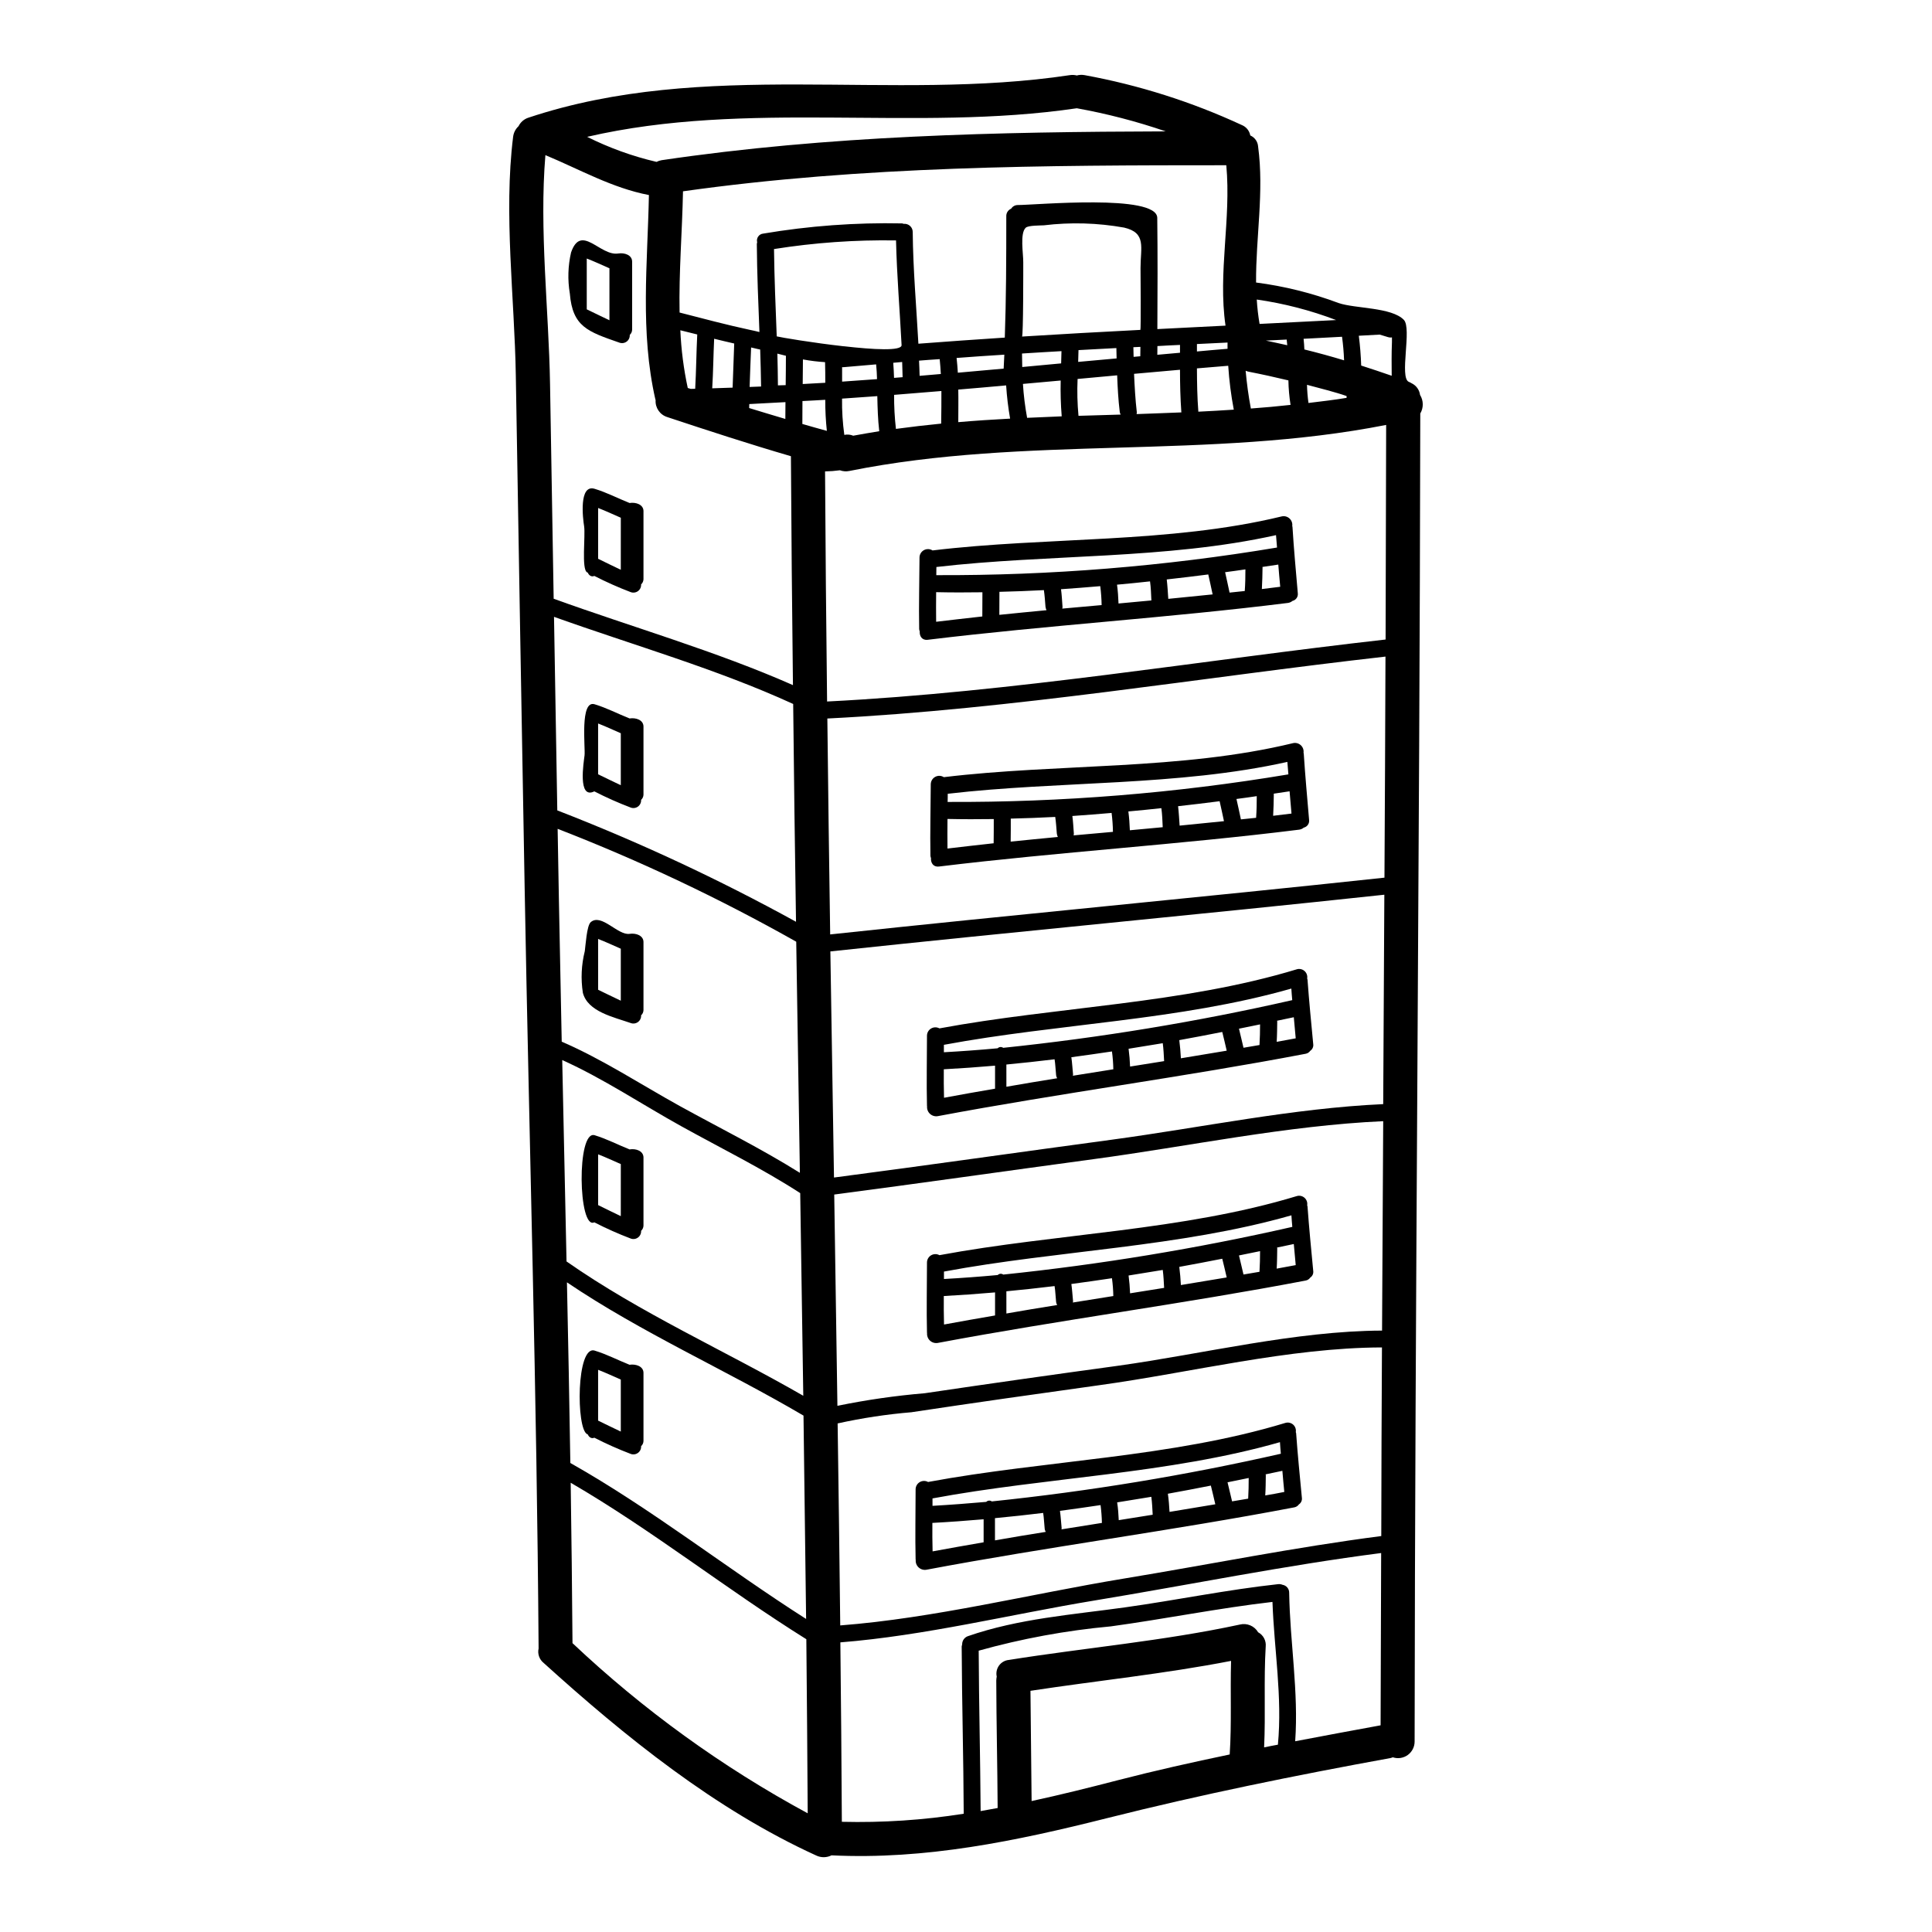
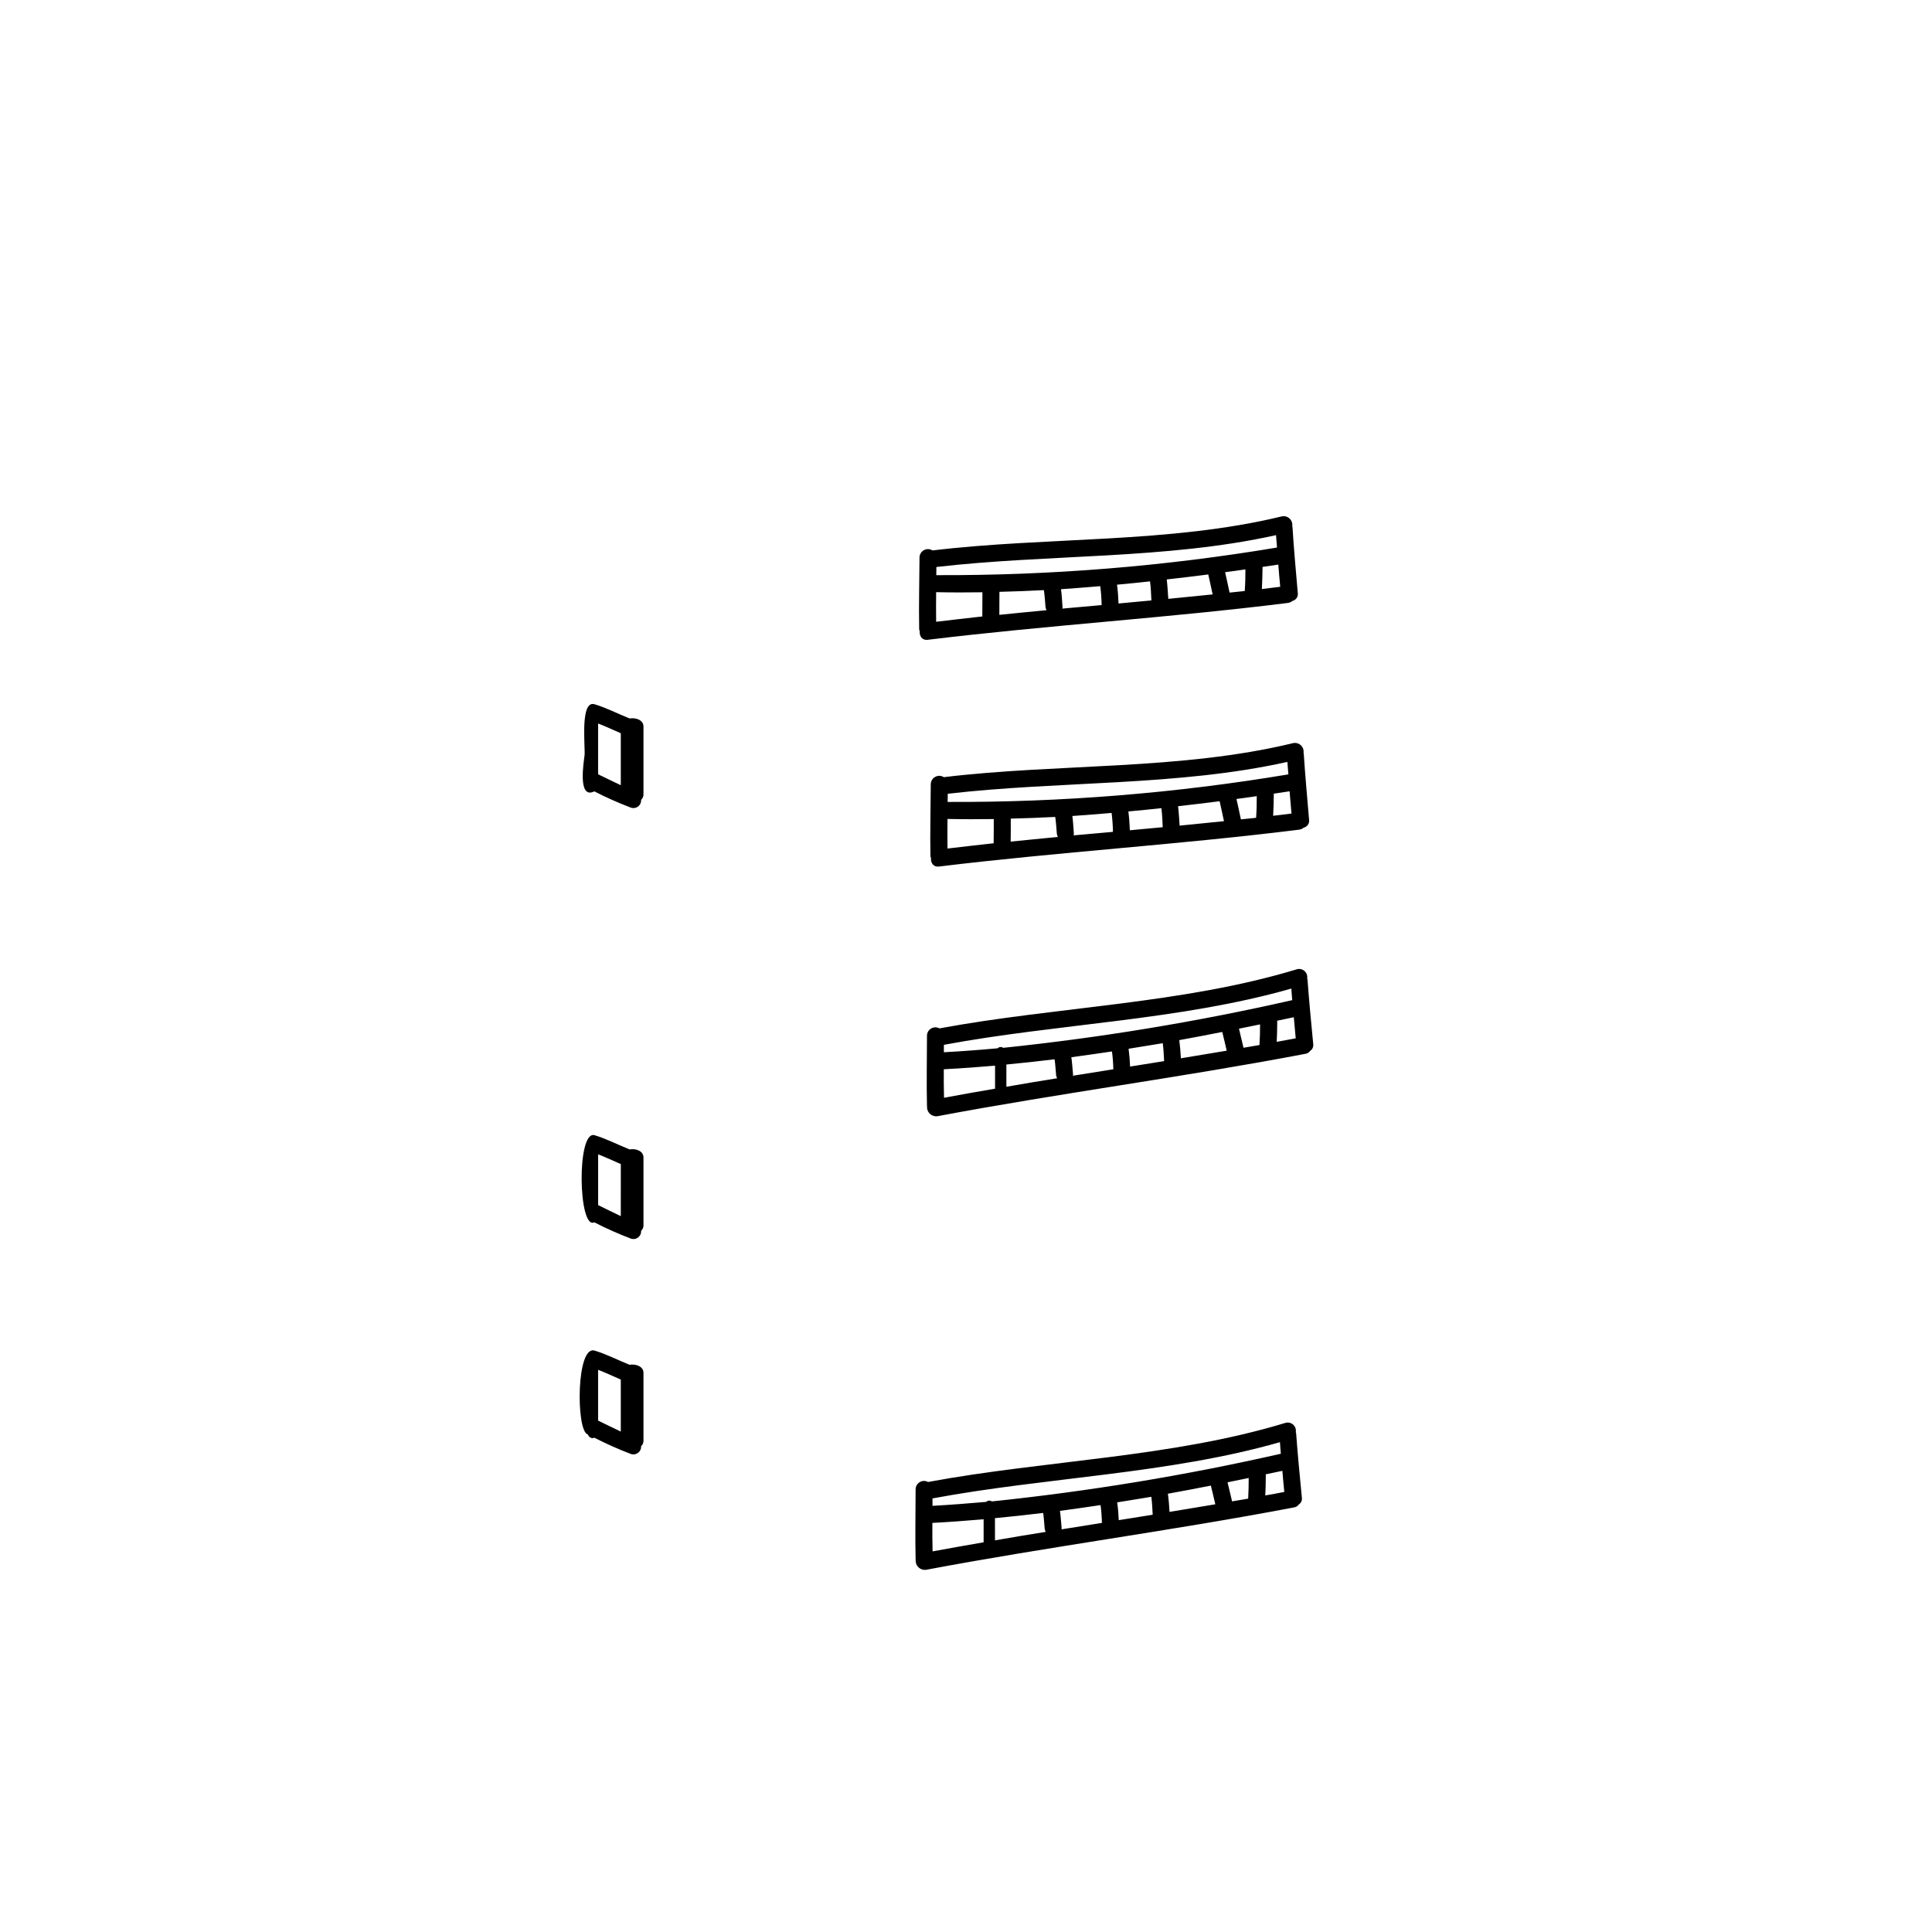
<svg xmlns="http://www.w3.org/2000/svg" fill="#000000" width="800px" height="800px" version="1.1" viewBox="144 144 512 512">
  <g>
-     <path d="m520.33 248.66c0.934 1.504 0.957 3.402 0.059 4.926-0.176 117.32-1.383 234.62-1.5 351.94 0 1.414-0.676 2.738-1.816 3.566-1.145 0.824-2.613 1.055-3.953 0.613-0.18 0.062-0.332 0.121-0.543 0.18-25.391 4.629-50.184 9.648-75.25 15.957-24.008 6.043-48.113 11.059-72.965 9.84-1.262 0.637-2.75 0.66-4.027 0.059-26.719-12.172-50.637-31.465-72.277-51.059-1.133-0.914-1.645-2.394-1.324-3.812-0.449-67.168-2.492-134.33-3.695-201.47-0.812-45.32-1.59-90.629-2.344-135.93-0.332-20.434-3.246-42.824-0.719-63.168v-0.004c0.125-1.094 0.633-2.106 1.441-2.852 0.527-1.078 1.473-1.891 2.613-2.258 46.883-15.605 95.809-4.094 143.5-11.277 0.609-0.094 1.234-0.062 1.832 0.09 0.676-0.184 1.383-0.215 2.07-0.09 14.391 2.633 28.387 7.074 41.656 13.223 1.172 0.473 2.023 1.512 2.25 2.758 1.188 0.516 1.988 1.652 2.074 2.941 1.621 12.02-0.629 24.074-0.539 36.035 7.477 0.969 14.82 2.793 21.879 5.441 4.418 1.504 14.004 1.082 17.277 4.449 2.195 2.254-1.258 15.328 1.324 16.438v-0.004c0.25 0.098 0.492 0.219 0.719 0.363 1.23 0.582 2.082 1.75 2.258 3.102zm-7.449-13.883v-1.355h-0.004c-0.32 0.059-0.652 0.035-0.965-0.059-0.75-0.207-1.531-0.449-2.281-0.691-1.836 0.121-3.695 0.211-5.531 0.305 0.332 2.644 0.543 5.258 0.629 7.902 2.707 0.871 5.41 1.77 8.086 2.703-0.027-2.945-0.059-5.863 0.062-8.805zm-1.684 78.719c0.059-18.965 0.109-37.926 0.148-56.887-46.941 9.258-95.324 2.754-142.26 12.203h-0.004c-0.832 0.172-1.699 0.109-2.496-0.184-1.305 0.18-2.621 0.277-3.938 0.301 0.117 20.316 0.297 40.645 0.539 60.977 49.289-2.481 98.961-10.895 148.01-16.426zm-0.301 63.109c0.117-19.531 0.207-39.066 0.27-58.602-48.984 5.531-98.66 13.945-147.91 16.41 0.211 19.086 0.465 38.156 0.75 57.219 48.953-5.246 97.969-9.785 146.89-15.043zm-0.332 60c0.117-18.512 0.219-37.012 0.301-55.496-48.895 5.258-97.879 9.797-146.81 15.027 0.332 19.98 0.652 39.957 0.961 59.922 24.582-3.215 49.133-6.731 73.688-10.035 23.656-3.195 47.969-8.336 71.863-9.418zm-0.305 60.016c0.09-18.484 0.191-36.984 0.305-55.496-25.516 1.145-51.562 6.672-76.785 10.066-22.898 3.098-45.801 6.371-68.699 9.375 0.301 18.664 0.578 37.328 0.844 55.988v0.004c7.641-1.57 15.367-2.684 23.137-3.336 17.039-2.523 34.098-4.945 51.168-7.273 22.551-3.141 47.074-9.242 70.031-9.328zm-0.207 54.449c0.027-16.676 0.09-33.34 0.18-49.988-24.586 0.059-50.773 6.691-74.891 10.008-16.59 2.312-33.148 4.656-49.703 7.152v0.008c-6.613 0.547-13.18 1.543-19.656 2.973 0.262 17.844 0.492 35.688 0.691 53.531 24.941-1.926 50.383-8.324 74.977-12.383 22.75-3.746 45.531-8.352 68.402-11.301zm-0.18 50.156c0.031-15.203 0.082-30.422 0.148-45.656-25.48 3.273-50.844 8.441-76.18 12.617-22 3.637-44.777 9.289-67.137 11.059 0.18 15.863 0.312 31.711 0.395 47.543l-0.004 0.008c10.809 0.266 21.621-0.449 32.301-2.137-0.059-14.789-0.48-29.543-0.539-44.328v0.004c0.023-0.195 0.066-0.387 0.125-0.57-0.008-0.977 0.609-1.848 1.531-2.168 13.434-4.656 27.648-5.68 41.652-7.633 13.555-1.895 27.074-4.688 40.66-6.16l-0.004 0.004c0.359-0.027 0.723 0.035 1.055 0.176 1.031 0.164 1.789 1.062 1.77 2.106 0.211 13.223 2.523 26.207 1.594 39.359 7.516-1.43 15.059-2.84 22.629-4.223zm-9.012-351.79v-0.48c-3.008-1.055-7.035-2.047-10.488-2.977l-0.004 0.004c0.039 1.609 0.168 3.215 0.391 4.809 3.273-0.395 7.09-0.844 10.098-1.355zm-0.66-9.945-0.004 0.004c-0.078-2.09-0.258-4.176-0.543-6.25l-10.188 0.539c0.09 0.934 0.18 1.863 0.207 2.824 3.519 0.867 7.035 1.828 10.523 2.883zm-22.398-9.648c6.762-0.332 13.523-0.672 20.285-1.023-6.785-2.586-13.84-4.41-21.031-5.438 0.129 2.164 0.379 4.324 0.746 6.461zm8.207 21.457c-0.34-2.148-0.531-4.316-0.57-6.492-3.519-0.844-7.035-1.621-10.578-2.312-0.258-0.062-0.508-0.141-0.754-0.242 0.305 3.367 0.75 6.691 1.383 10.008 3.519-0.258 7.031-0.57 10.52-0.961zm-0.875-15.809c-0.027-0.48-0.09-0.992-0.148-1.504l-5.512 0.273c1.906 0.391 3.769 0.816 5.66 1.23zm-2.477 370.87c1.203-12.648-0.992-25.191-1.441-37.836-14.309 1.652-28.609 4.539-42.902 6.492v-0.004c-11.82 1.086-23.52 3.238-34.949 6.434 0.059 14.168 0.422 28.312 0.512 42.508l4.508-0.812c-0.059-11.27-0.332-22.508-0.363-33.777 0.012-0.352 0.051-0.703 0.121-1.051-0.223-1.02 0-2.086 0.613-2.934 0.617-0.844 1.562-1.383 2.606-1.48 20.371-3.246 40.988-5.019 61.215-9.375v-0.004c1.887-0.461 3.856 0.367 4.836 2.043 1.379 0.738 2.172 2.234 2.012 3.789-0.539 8.926 0 17.82-0.422 26.719 1.238-0.262 2.473-0.504 3.656-0.711zm-21.098-353.26c3.125-0.148 6.254-0.332 9.406-0.539-0.73-3.844-1.223-7.727-1.473-11.629-2.754 0.211-5.531 0.453-8.293 0.691 0.016 3.812 0.074 7.664 0.375 11.477zm8.324 355.85c0.543-8.266 0.121-16.531 0.363-24.797-17.582 3.426-35.426 5.227-53.164 7.93 0.062 9.738 0.242 19.477 0.305 29.215 7.633-1.652 15.234-3.543 22.809-5.512 9.93-2.57 19.789-4.766 29.703-6.836zm-0.57-372.52c0-0.543-0.027-1.082 0-1.652-2.703 0.117-5.406 0.273-8.113 0.395v1.969c2.719-0.262 5.426-0.484 8.129-0.711zm-0.539-6.133c-2.043-14.168 1.531-28.188 0.207-42.508-48.082 0-96.312 0.18-143.98 6.91-0.211 10.699-1.113 21.426-0.906 32.125 6.191 1.594 12.383 3.246 18.664 4.598 0.812 0.152 1.652 0.363 2.496 0.57-0.305-7.781-0.633-15.566-0.691-23.348 0.012-0.152 0.043-0.305 0.09-0.453-0.133-0.516-0.035-1.062 0.266-1.5 0.301-0.441 0.781-0.723 1.312-0.781 12.168-2.055 24.5-2.965 36.84-2.707 0.176 0.031 0.301 0.09 0.449 0.121 0.605-0.059 1.211 0.145 1.66 0.559 0.449 0.41 0.703 0.996 0.699 1.605 0.09 9.887 0.965 19.742 1.504 29.598 7.633-0.598 15.27-1.109 22.898-1.621 0.363-10.309 0.395-20.375 0.395-32.125-0.043-0.887 0.477-1.703 1.297-2.043 0.367-0.594 1.012-0.957 1.711-0.961 4.723 0 36.93-3.008 37 3.394 0.117 9.84 0.086 19.656 0.027 29.48zm-11.703 22.992c-0.273-3.754-0.359-7.516-0.359-11.301l-12.176 1.082c0.152 3.367 0.332 6.731 0.723 10.102l0.004-0.004c0.012 0.195-0.012 0.387-0.062 0.57 3.965-0.156 7.898-0.27 11.871-0.449zm-0.359-15.809v-2.074c-1.969 0.09-4 0.18-5.984 0.305 0 0.746 0 1.531-0.027 2.309zm-10.461-22.469c0-5.473 1.621-9.316-4.359-10.699-7.016-1.254-14.18-1.457-21.254-0.602-0.961 0.059-4.117 0-4.805 0.633-1.594 1.473-0.633 6.91-0.66 9.137 0 1.621 0.027 19.68-0.332 19.711 10.457-0.66 20.914-1.23 31.375-1.77 0.152-0.012 0.062-15.066 0.035-16.41zm-0.062 23.41c0-0.844 0.031-1.652 0.031-2.496l-1.863 0.09c0 0.871 0.027 1.711 0.059 2.555 0.602-0.039 1.203-0.098 1.773-0.156zm-16.379 15.777c3.727-0.117 7.453-0.207 11.18-0.332-0.129-0.211-0.207-0.445-0.242-0.691-0.395-3.215-0.57-6.465-0.688-9.711-3.488 0.332-7.004 0.66-10.488 0.965-0.145 3.258-0.066 6.516 0.238 9.758zm10.102-15.203c-0.031-0.902-0.031-1.836-0.062-2.754l-10.035 0.539c-0.031 1.055-0.059 2.074-0.09 3.125 3.394-0.32 6.789-0.621 10.188-0.922zm13.012-60.18c-7.688-2.637-15.562-4.684-23.562-6.125-43.035 6.34-87.184-2.281-129.77 7.574v-0.004c5.852 2.926 12.023 5.156 18.395 6.641 0.422-0.219 0.879-0.371 1.348-0.449 44.27-6.551 88.93-7.512 133.59-7.637zm-36.727 75.914c3.066-0.152 6.102-0.273 9.168-0.395v0.004c-0.258-3.16-0.348-6.328-0.273-9.496l-10.004 0.902c0.188 3.016 0.559 6.016 1.109 8.984zm9.016-14.426 0.09-3.246c-3.488 0.18-6.969 0.422-10.457 0.629 0 1.18 0.027 2.363 0.059 3.578 3.43-0.328 6.887-0.629 10.309-0.961zm-13.523 14.637c-0.512-2.914-0.863-5.852-1.051-8.805-4.238 0.395-8.445 0.75-12.684 1.109 0.059 2.887 0 5.742 0 8.629 4.57-0.395 9.168-0.695 13.734-0.934zm-1.711-13.254 0.18-3.695c-4.238 0.273-8.445 0.539-12.652 0.871 0.121 1.297 0.273 2.586 0.332 3.91zm-16.559 14.562c0.031-2.887 0.09-5.769 0.059-8.625-4.176 0.332-8.352 0.688-12.531 1.02v0.004c-0.02 3.012 0.141 6.023 0.484 9.016 4.004-0.539 7.992-1.012 11.988-1.402zm-5.711-12.648c1.867-0.152 3.758-0.332 5.621-0.484-0.059-1.32-0.18-2.641-0.301-3.938-1.836 0.121-3.637 0.238-5.473 0.395 0.062 1.332 0.125 2.684 0.152 4.039zm-4.508 0.359c-0.031-1.352-0.059-2.672-0.117-4.027-0.816 0.09-1.594 0.148-2.363 0.211 0.09 1.352 0.18 2.672 0.211 3.996zm-15.598-8.203c7.906 0.902 15.391 1.324 15.328-0.305-0.48-9.254-1.258-18.48-1.473-27.738-10.824-0.172-21.645 0.594-32.336 2.289 0.09 7.723 0.422 15.414 0.719 23.141 1.086 0.277 9.648 1.723 17.762 2.625zm9.406 22.512c-0.359-3.098-0.449-6.191-0.512-9.289-3.094 0.211-6.219 0.453-9.344 0.66-0.043 3.215 0.16 6.43 0.602 9.613 0.793-0.168 1.613-0.094 2.363 0.215 2.293-0.41 4.609-0.832 6.891-1.191zm-9.84-13.133c3.094-0.207 6.16-0.453 9.254-0.66-0.027-1.324-0.117-2.613-0.238-3.91-2.887 0.242-5.797 0.484-8.715 0.75-0.121 0.031-0.211-0.027-0.301-0.027zm-4.043 13.051c-0.293-2.734-0.434-5.484-0.422-8.234-2.016 0.148-4.027 0.207-6.043 0.332 0 2.043-0.027 4.055-0.027 6.07 2.137 0.629 4.328 1.23 6.492 1.832zm-6.398-12.414c1.969-0.117 3.996-0.207 5.981-0.332 0-1.832 0-3.664-0.059-5.469l-0.004 0.004c-1.965-0.125-3.922-0.363-5.859-0.723-0.031 2.164-0.031 4.359-0.059 6.519zm1.324 378.77c-0.09-15.355-0.211-30.73-0.363-46.129-21.129-13.195-40.934-28.969-62.449-41.469 0.211 14.184 0.371 28.355 0.48 42.508 18.727 17.68 39.68 32.836 62.328 45.09zm-0.422-51.508c-0.211-17.973-0.445-35.934-0.691-53.883-20.559-12.094-42.949-21.965-62.691-35.316 0.332 15.957 0.66 31.914 0.902 47.871 21.668 12.238 41.48 27.957 62.48 41.332zm-0.75-59.141c-0.262-17.91-0.531-35.812-0.812-53.703-10.066-6.523-21.07-11.93-31.488-17.711-10.277-5.68-20.734-12.684-31.582-17.551 0.391 17.789 0.77 35.582 1.141 53.371 19.555 13.688 41.973 23.641 62.738 35.594zm-0.902-59.082c-0.332-20.402-0.652-40.82-0.965-61.246-20.332-11.477-41.461-21.473-63.23-29.914 0.121 6.25 0.211 12.5 0.332 18.754 0.238 12.559 0.488 25.109 0.75 37.652 10.82 4.66 21.188 11.48 31.375 17.102 10.488 5.781 21.52 11.25 31.734 17.652zm-1.023-66.52c-0.301-19.23-0.551-38.473-0.75-57.73-20.258-9.285-42.406-15.582-63.383-23.094 0.301 17.102 0.59 34.199 0.871 51.297 21.719 8.422 42.852 18.281 63.258 29.512zm-0.812-62.715c-0.242-20.227-0.422-40.453-0.539-60.676-11.02-3.215-21.879-6.762-32.758-10.367l-0.004-0.004c-1.953-0.602-3.234-2.469-3.094-4.508 0-0.059-0.031-0.09-0.059-0.148-4.09-17.914-2.074-36.035-1.715-54.184-9.766-1.867-18.328-6.793-27.434-10.578-1.652 19.773 0.902 41.082 1.23 60.645 0.301 18.992 0.621 37.965 0.961 56.918 20.918 7.559 43.004 13.879 63.41 22.887zm-1.926-79.508c0.031-2.613 0.062-5.199 0.062-7.781l-2.266-0.574c0.09 2.793 0.117 5.621 0.148 8.414zm-0.09 8.984c0-1.504 0.031-2.977 0.031-4.481-3.184 0.148-6.398 0.363-9.59 0.512 0 0.332-0.027 0.691-0.027 1.051 3.188 0.965 6.371 1.957 9.586 2.891zm-9.465-8.504c1.023-0.027 2.016-0.09 3.035-0.117-0.059-3.277-0.117-6.523-0.238-9.797l-0.004-0.004c-0.242-0.035-0.484-0.086-0.719-0.152-0.57-0.117-1.109-0.27-1.68-0.395-0.156 3.465-0.273 6.953-0.395 10.438zm-4.508 0.18c0.121-3.91 0.301-7.812 0.422-11.691-1.773-0.422-3.543-0.812-5.316-1.262-0.211 4.387-0.242 8.746-0.512 13.133zm-9.375-14.09c-1.473-0.363-2.977-0.75-4.481-1.113 0.227 5.144 0.883 10.262 1.969 15.297 0.238 0.086 0.512 0.148 0.789 0.238 0.395 0 0.789-0.031 1.18-0.031 0.27-4.777 0.301-9.59 0.543-14.391z" />
-     <path d="m492.02 480.8c0.102 0.695-0.203 1.387-0.789 1.773-0.289 0.418-0.73 0.703-1.23 0.789-32.395 6.191-65.09 10.43-97.488 16.531-0.742 0.125-1.504-0.098-2.059-0.613-0.551-0.512-0.836-1.254-0.766-2.004 0-0.027-0.027-0.059-0.027-0.117-0.152-6.191 0-12.41 0-18.602 0.008-0.785 0.426-1.504 1.105-1.898 0.676-0.395 1.508-0.406 2.195-0.027 31.094-5.769 64.434-6.461 94.695-15.656 0.719-0.215 1.496-0.047 2.055 0.449 0.562 0.496 0.828 1.246 0.703 1.984 0.047 0.094 0.078 0.195 0.09 0.301 0.418 5.703 0.973 11.41 1.516 17.09zm-4.641-1.531c-0.176-1.863-0.359-3.727-0.508-5.59-1.477 0.301-2.977 0.629-4.449 0.934 0 0.059 0.059 0.117 0.059 0.176-0.031 1.805-0.031 3.609-0.148 5.41 1.66-0.305 3.344-0.598 5.047-0.93zm-0.902-10.129c-0.09-1.023-0.18-2.043-0.238-3.066-29.688 8.473-61.758 9.258-92.078 14.906v1.969c4.723-0.262 9.473-0.613 14.246-1.051h-0.004c0.395-0.395 1.016-0.445 1.473-0.121 25.758-2.672 51.332-6.894 76.582-12.637zm-8.547 6.426c-1.863 0.395-3.727 0.75-5.59 1.141 0.422 1.684 0.789 3.367 1.199 5.051l4.238-0.719c0.113-1.828 0.152-3.633 0.152-5.473zm-20.977 8.984c4.055-0.66 8.082-1.324 12.137-2.016-0.395-1.652-0.75-3.305-1.18-4.957-3.785 0.746-7.574 1.473-11.387 2.16 0.211 1.605 0.336 3.227 0.426 4.82zm-13.465 2.191 9.016-1.441c-0.09-1.594-0.152-3.188-0.363-4.75-3.035 0.512-6.043 0.992-9.055 1.473 0.207 1.574 0.34 3.168 0.398 4.731zm-15.176 2.438 10.73-1.715c-0.027-1.582-0.148-3.156-0.363-4.723-3.606 0.539-7.18 1.051-10.758 1.531 0.211 1.504 0.301 3.066 0.453 4.598h0.004c-0.008 0.109-0.031 0.215-0.074 0.316zm-17.609 2.914c4.481-0.789 8.953-1.531 13.465-2.25-0.18-0.293-0.281-0.625-0.301-0.965-0.148-1.352-0.176-2.731-0.395-4.055-4.266 0.508-8.535 0.992-12.773 1.383zm-3.004 0.512v-6.102c-4.57 0.395-9.078 0.719-13.582 0.961-0.031 2.496 0 5.023 0.059 7.547 4.473-0.836 9.008-1.617 13.52-2.398z" />
    <path d="m492.02 420.7c0.102 0.691-0.203 1.383-0.789 1.773-0.289 0.414-0.734 0.699-1.23 0.789-32.395 6.191-65.09 10.43-97.488 16.531-0.742 0.125-1.504-0.102-2.059-0.613-0.551-0.512-0.836-1.254-0.766-2.004 0-0.027-0.027-0.059-0.027-0.117-0.152-6.191 0-12.414 0-18.602v-0.004c0.008-0.781 0.426-1.504 1.105-1.898 0.676-0.391 1.508-0.402 2.195-0.023 31.094-5.769 64.434-6.465 94.695-15.656v-0.004c0.719-0.215 1.496-0.043 2.055 0.453 0.562 0.496 0.828 1.246 0.703 1.984 0.047 0.094 0.078 0.195 0.09 0.301 0.418 5.703 0.973 11.41 1.516 17.09zm-4.641-1.531c-0.176-1.867-0.359-3.727-0.508-5.59-1.477 0.301-2.977 0.629-4.449 0.93 0 0.062 0.059 0.121 0.059 0.18-0.031 1.801-0.031 3.606-0.148 5.41 1.66-0.301 3.344-0.602 5.047-0.93zm-0.922-10.121c-0.09-1.023-0.18-2.043-0.238-3.066-29.688 8.473-61.758 9.258-92.078 14.906v1.969c4.723-0.262 9.473-0.613 14.246-1.051h-0.004c0.395-0.395 1.016-0.449 1.473-0.121 25.762-2.676 51.344-6.894 76.602-12.637zm-8.527 6.426c-1.863 0.395-3.727 0.75-5.59 1.141 0.422 1.68 0.789 3.367 1.199 5.051l4.238-0.723c0.113-1.832 0.152-3.629 0.152-5.469zm-20.977 8.984c4.055-0.66 8.082-1.324 12.137-2.016-0.395-1.652-0.75-3.305-1.18-4.961-3.785 0.75-7.574 1.473-11.387 2.164 0.211 1.605 0.336 3.219 0.426 4.812zm-13.465 2.191 9.016-1.441c-0.09-1.594-0.152-3.188-0.363-4.75-3.035 0.512-6.043 0.992-9.055 1.473 0.207 1.562 0.34 3.156 0.398 4.719zm-15.176 2.434 10.73-1.711c-0.027-1.582-0.148-3.16-0.363-4.727-3.606 0.539-7.18 1.051-10.758 1.531 0.211 1.504 0.301 3.066 0.453 4.598h0.004c-0.008 0.105-0.031 0.211-0.074 0.309zm-17.609 2.918c4.481-0.789 8.953-1.531 13.465-2.254v-0.004c-0.18-0.289-0.285-0.617-0.301-0.961-0.148-1.352-0.176-2.734-0.395-4.059-4.266 0.512-8.535 0.992-12.773 1.387zm-3.004 0.512v-6.102c-4.57 0.395-9.078 0.719-13.582 0.961-0.031 2.496 0 5.019 0.059 7.547 4.473-0.844 9.008-1.629 13.52-2.406z" />
    <path d="m490.92 361.29c0.125 0.941-0.484 1.828-1.414 2.043-0.348 0.297-0.777 0.484-1.234 0.539-31.734 3.969-63.68 5.902-95.445 9.77-1.531 0.176-2.191-1.023-2.106-2.223l0.004-0.004c-0.082-0.203-0.133-0.414-0.152-0.633-0.117-6.297 0.062-12.648 0.09-18.992h0.004c0.02-0.809 0.477-1.543 1.191-1.922 0.715-0.383 1.578-0.348 2.262 0.09 30.414-3.664 62.746-1.801 92.531-9.012v-0.004c0.738-0.168 1.512 0.035 2.07 0.543 0.559 0.512 0.828 1.262 0.727 2.012 0.035 0.066 0.055 0.137 0.059 0.211 0.379 5.859 0.918 11.719 1.414 17.582zm-4.66-1.684c-0.176-1.969-0.359-3.938-0.508-5.902l-4.207 0.629c0 0.031 0.027 0.062 0.027 0.121-0.027 1.926-0.059 3.816-0.176 5.738 1.648-0.199 3.254-0.375 4.879-0.59zm-0.824-10.387c-0.09-1.082-0.18-2.191-0.273-3.305-29.148 6.496-60.344 4.992-90.004 8.445 0 0.719 0 1.441-0.031 2.164 30.258 0.129 60.469-2.316 90.309-7.305zm-8.383 5.769c-1.773 0.273-3.578 0.512-5.379 0.75 0.422 1.801 0.789 3.606 1.18 5.406 1.352-0.148 2.703-0.27 4.027-0.418 0.141-1.934 0.172-3.828 0.172-5.754zm-20.438 7.812 11.75-1.18c-0.395-1.742-0.719-3.488-1.141-5.231v-0.059c-3.668 0.48-7.332 0.902-11.02 1.324 0.199 1.707 0.289 3.418 0.41 5.133zm-13.195 1.23 8.715-0.812c-0.09-1.68-0.121-3.367-0.363-5.047-2.914 0.332-5.828 0.598-8.742 0.871 0.211 1.645 0.336 3.297 0.395 4.977zm-14.906 1.355c3.484-0.301 6.941-0.629 10.426-0.934l0.004 0.004c-0.027-1.68-0.148-3.356-0.359-5.019-3.457 0.305-6.941 0.57-10.398 0.812 0.207 1.535 0.273 3.066 0.395 4.629 0.008 0.16-0.012 0.324-0.062 0.48zm-16.68 1.652c4.18-0.422 8.355-0.844 12.504-1.23h0.004c-0.148-0.289-0.238-0.605-0.273-0.93-0.121-1.473-0.211-2.945-0.422-4.383-3.938 0.207-7.871 0.359-11.781 0.449 0.004 2.023 0.004 4.039-0.027 6.082zm-4.508 0.449c0.031-2.133 0.031-4.293 0.031-6.426-4.117 0.059-8.207 0.059-12.262-0.031-0.031 2.625-0.031 5.238 0 7.844 4.09-0.496 8.176-0.945 12.234-1.398z" />
    <path d="m489.01 540.91c0.102 0.695-0.203 1.387-0.789 1.773-0.289 0.414-0.734 0.695-1.23 0.785-32.398 6.188-65.094 10.426-97.492 16.531-0.742 0.125-1.5-0.102-2.051-0.613-0.555-0.512-0.84-1.25-0.77-2 0-0.031-0.031-0.062-0.031-0.121-0.148-6.191 0-12.41 0-18.602 0.012-0.781 0.43-1.504 1.109-1.898 0.676-0.395 1.508-0.402 2.195-0.027 31.094-5.769 64.434-6.461 94.691-15.656 0.719-0.211 1.496-0.039 2.055 0.453 0.559 0.496 0.824 1.246 0.703 1.984 0.047 0.094 0.078 0.195 0.09 0.297 0.41 5.707 0.98 11.418 1.52 17.094zm-4.656-1.535c-0.18-1.863-0.363-3.723-0.512-5.59-1.473 0.301-2.977 0.629-4.449 0.934 0 0.059 0.059 0.117 0.059 0.18-0.027 1.801-0.027 3.606-0.148 5.406 1.684-0.289 3.352-0.574 5.051-0.926zm-0.914-10.121c-0.09-1.02-0.18-2.043-0.238-3.066-29.691 8.477-61.758 9.258-92.078 14.906v1.969c4.723-0.27 9.465-0.629 14.246-1.051h-0.004c0.395-0.395 1.02-0.445 1.473-0.121 25.762-2.676 51.344-6.894 76.602-12.637zm-8.539 6.43c-1.863 0.395-3.723 0.75-5.59 1.141 0.422 1.684 0.789 3.367 1.203 5.051l4.266-0.719c0.109-1.82 0.137-3.637 0.137-5.473zm-20.977 8.984c4.059-0.66 8.086-1.324 12.145-2.016-0.395-1.648-0.75-3.301-1.18-4.957-3.785 0.75-7.574 1.473-11.391 2.16 0.234 1.598 0.352 3.223 0.441 4.816zm-13.461 2.191 9.012-1.441c-0.09-1.594-0.148-3.184-0.363-4.746-3.035 0.508-6.039 0.992-9.055 1.473 0.242 1.566 0.359 3.156 0.422 4.719zm-15.176 2.438 10.73-1.711c-0.031-1.578-0.152-3.156-0.359-4.723-3.606 0.539-7.184 1.051-10.758 1.531 0.207 1.504 0.301 3.066 0.449 4.598-0.004 0.105-0.02 0.207-0.047 0.309zm-17.609 2.914c4.477-0.789 8.965-1.539 13.461-2.25h0.004c-0.18-0.293-0.285-0.625-0.301-0.965-0.148-1.352-0.18-2.731-0.395-4.055-4.269 0.512-8.539 0.992-12.773 1.383zm-3.008 0.512v-6.102c-4.566 0.395-9.078 0.723-13.582 0.965-0.031 2.492 0 5.019 0.059 7.543 4.492-0.836 9.031-1.621 13.539-2.41z" />
    <path d="m487.93 301.2c0.129 0.945-0.484 1.832-1.41 2.047-0.348 0.297-0.777 0.484-1.23 0.539-31.734 3.969-63.68 5.902-95.449 9.766-1.531 0.18-2.191-1.02-2.102-2.223-0.082-0.203-0.133-0.414-0.148-0.629-0.121-6.297 0.059-12.648 0.09-18.992 0.02-0.809 0.477-1.547 1.191-1.926s1.582-0.344 2.262 0.09c30.41-3.664 62.746-1.801 92.527-9.016h0.004c0.734-0.172 1.508 0.031 2.066 0.543 0.559 0.512 0.828 1.262 0.727 2.012 0.039 0.062 0.059 0.137 0.062 0.211 0.359 5.844 0.902 11.703 1.41 17.578zm-4.656-1.68c-0.18-1.969-0.363-3.938-0.512-5.902l-4.207 0.629c0 0.031 0.031 0.059 0.031 0.121-0.031 1.922-0.059 3.812-0.18 5.738 1.621-0.215 3.246-0.398 4.867-0.605zm-0.844-10.398c-0.09-1.082-0.18-2.191-0.273-3.305-29.148 6.492-60.344 4.992-90.004 8.445 0 0.719 0 1.441-0.027 2.16 30.254 0.121 60.465-2.328 90.305-7.32zm-8.383 5.769c-1.77 0.273-3.578 0.512-5.379 0.75 0.422 1.801 0.789 3.606 1.18 5.406 1.355-0.148 2.703-0.27 4.027-0.422 0.141-1.934 0.172-3.828 0.172-5.754zm-20.438 7.812 11.75-1.18c-0.395-1.738-0.719-3.484-1.141-5.227v-0.059c-3.664 0.48-7.332 0.902-11.02 1.324 0.203 1.699 0.293 3.41 0.41 5.121zm-13.195 1.23 8.715-0.812c-0.086-1.68-0.117-3.367-0.359-5.051-2.918 0.332-5.828 0.602-8.746 0.875 0.219 1.637 0.336 3.289 0.395 4.973zm-14.906 1.355c3.488-0.305 6.941-0.633 10.43-0.934h0.004c-0.027-1.676-0.148-3.352-0.363-5.016-3.457 0.301-6.941 0.57-10.398 0.812 0.211 1.535 0.273 3.066 0.395 4.629v-0.004c0.012 0.168-0.012 0.336-0.062 0.492zm-16.676 1.652c4.176-0.422 8.352-0.844 12.5-1.23h0.004c-0.145-0.293-0.234-0.609-0.273-0.934-0.117-1.473-0.207-2.945-0.422-4.387-3.938 0.211-7.871 0.363-11.781 0.453 0.004 2.023 0.004 4.039-0.023 6.078zm-4.508 0.449c0.027-2.133 0.027-4.297 0.027-6.43-4.117 0.062-8.203 0.062-12.262-0.027-0.031 2.625-0.031 5.238 0 7.844 4.09-0.492 8.18-0.953 12.238-1.406z" />
    <path d="m314.53 507.84v18.031c-0.012 0.527-0.238 1.027-0.629 1.383 0.043 0.691-0.266 1.359-0.824 1.77-0.555 0.414-1.281 0.52-1.93 0.277-3.293-1.254-6.516-2.688-9.648-4.297-0.629 0.301-1.355 0-1.742-0.875-0.059-0.027-0.117-0.027-0.148-0.059-2.945-1.383-2.887-23.617 1.969-22.148 3.184 0.961 6.16 2.523 9.254 3.754 1.715-0.258 3.699 0.43 3.699 2.164zm-6.012 15.535v-13.777c-2.016-0.875-3.969-1.801-6.012-2.586v13.465c2.016 0.957 4 1.98 6.016 2.906z" />
    <path d="m314.53 450.77v18.031c-0.016 0.527-0.242 1.027-0.629 1.383 0.043 0.691-0.27 1.359-0.824 1.77-0.555 0.414-1.281 0.516-1.93 0.273-3.293-1.25-6.516-2.688-9.648-4.297-4.266 2.102-4.723-24.555 0.09-23.082 3.184 0.965 6.16 2.527 9.254 3.758 1.703-0.289 3.688 0.402 3.688 2.164zm-6.012 15.539 0.004-13.816c-2.016-0.871-3.969-1.801-6.012-2.582v13.453c2.012 0.969 3.996 1.992 6.012 2.926z" />
-     <path d="m314.53 393.66v18.031c-0.012 0.527-0.238 1.027-0.629 1.383 0.043 0.691-0.27 1.355-0.824 1.77-0.555 0.41-1.281 0.516-1.93 0.273-4.57-1.594-11.391-3.004-12.684-8.023-0.57-3.668-0.395-7.418 0.512-11.02 0.207-1.414 0.508-6.762 1.574-7.691 2.82-2.438 7.211 3.574 10.305 3.094 1.691-0.25 3.676 0.441 3.676 2.184zm-6.012 15.535v-13.777c-2.016-0.875-3.969-1.805-6.012-2.586l0.004 13.469c2.012 0.945 3.996 1.969 6.012 2.894z" />
    <path d="m314.53 336.56v18.031c-0.012 0.527-0.238 1.023-0.629 1.379 0.043 0.691-0.266 1.359-0.82 1.773-0.559 0.41-1.285 0.516-1.934 0.27-3.293-1.25-6.516-2.684-9.648-4.293-4.481 2.223-2.793-7.754-2.586-9.555 0.238-2.047-1.289-14.758 2.676-13.523 3.184 0.961 6.16 2.523 9.254 3.754 1.703-0.27 3.688 0.418 3.688 2.164zm-6.012 15.535v-13.777c-2.016-0.875-3.969-1.801-6.012-2.586v13.465c2.016 0.945 4 1.969 6.016 2.898z" />
-     <path d="m314.53 279.46v18.031c-0.016 0.527-0.242 1.027-0.629 1.387 0.043 0.691-0.27 1.355-0.824 1.77-0.555 0.41-1.281 0.512-1.93 0.273-3.293-1.254-6.516-2.688-9.648-4.297-0.629 0.301-1.355 0-1.742-0.871-0.059-0.031-0.117-0.031-0.148-0.062-1.574-0.75-0.422-9.766-0.812-12.23-0.332-2.016-1.445-11.211 2.793-9.918 3.184 0.961 6.16 2.527 9.254 3.758 1.703-0.27 3.688 0.418 3.688 2.16zm-6.012 15.539 0.004-13.793c-2.016-0.871-3.969-1.801-6.012-2.582v13.461c2.012 0.961 3.996 1.984 6.012 2.914z" />
-     <path d="m311.52 213.34v18.031c-0.008 0.527-0.238 1.027-0.629 1.383 0.043 0.691-0.266 1.359-0.82 1.77-0.559 0.414-1.285 0.52-1.934 0.277-8.352-2.918-12.41-4.18-13.129-13.043h-0.004c-0.598-3.606-0.488-7.289 0.332-10.848 2.672-7.754 7.664 1.02 12.5 0.27 1.703-0.27 3.684 0.418 3.684 2.16zm-6.012 15.535v-13.777c-2.012-0.875-3.965-1.801-6.012-2.586v13.465c2.019 0.949 4.004 1.973 6.016 2.898z" />
  </g>
</svg>